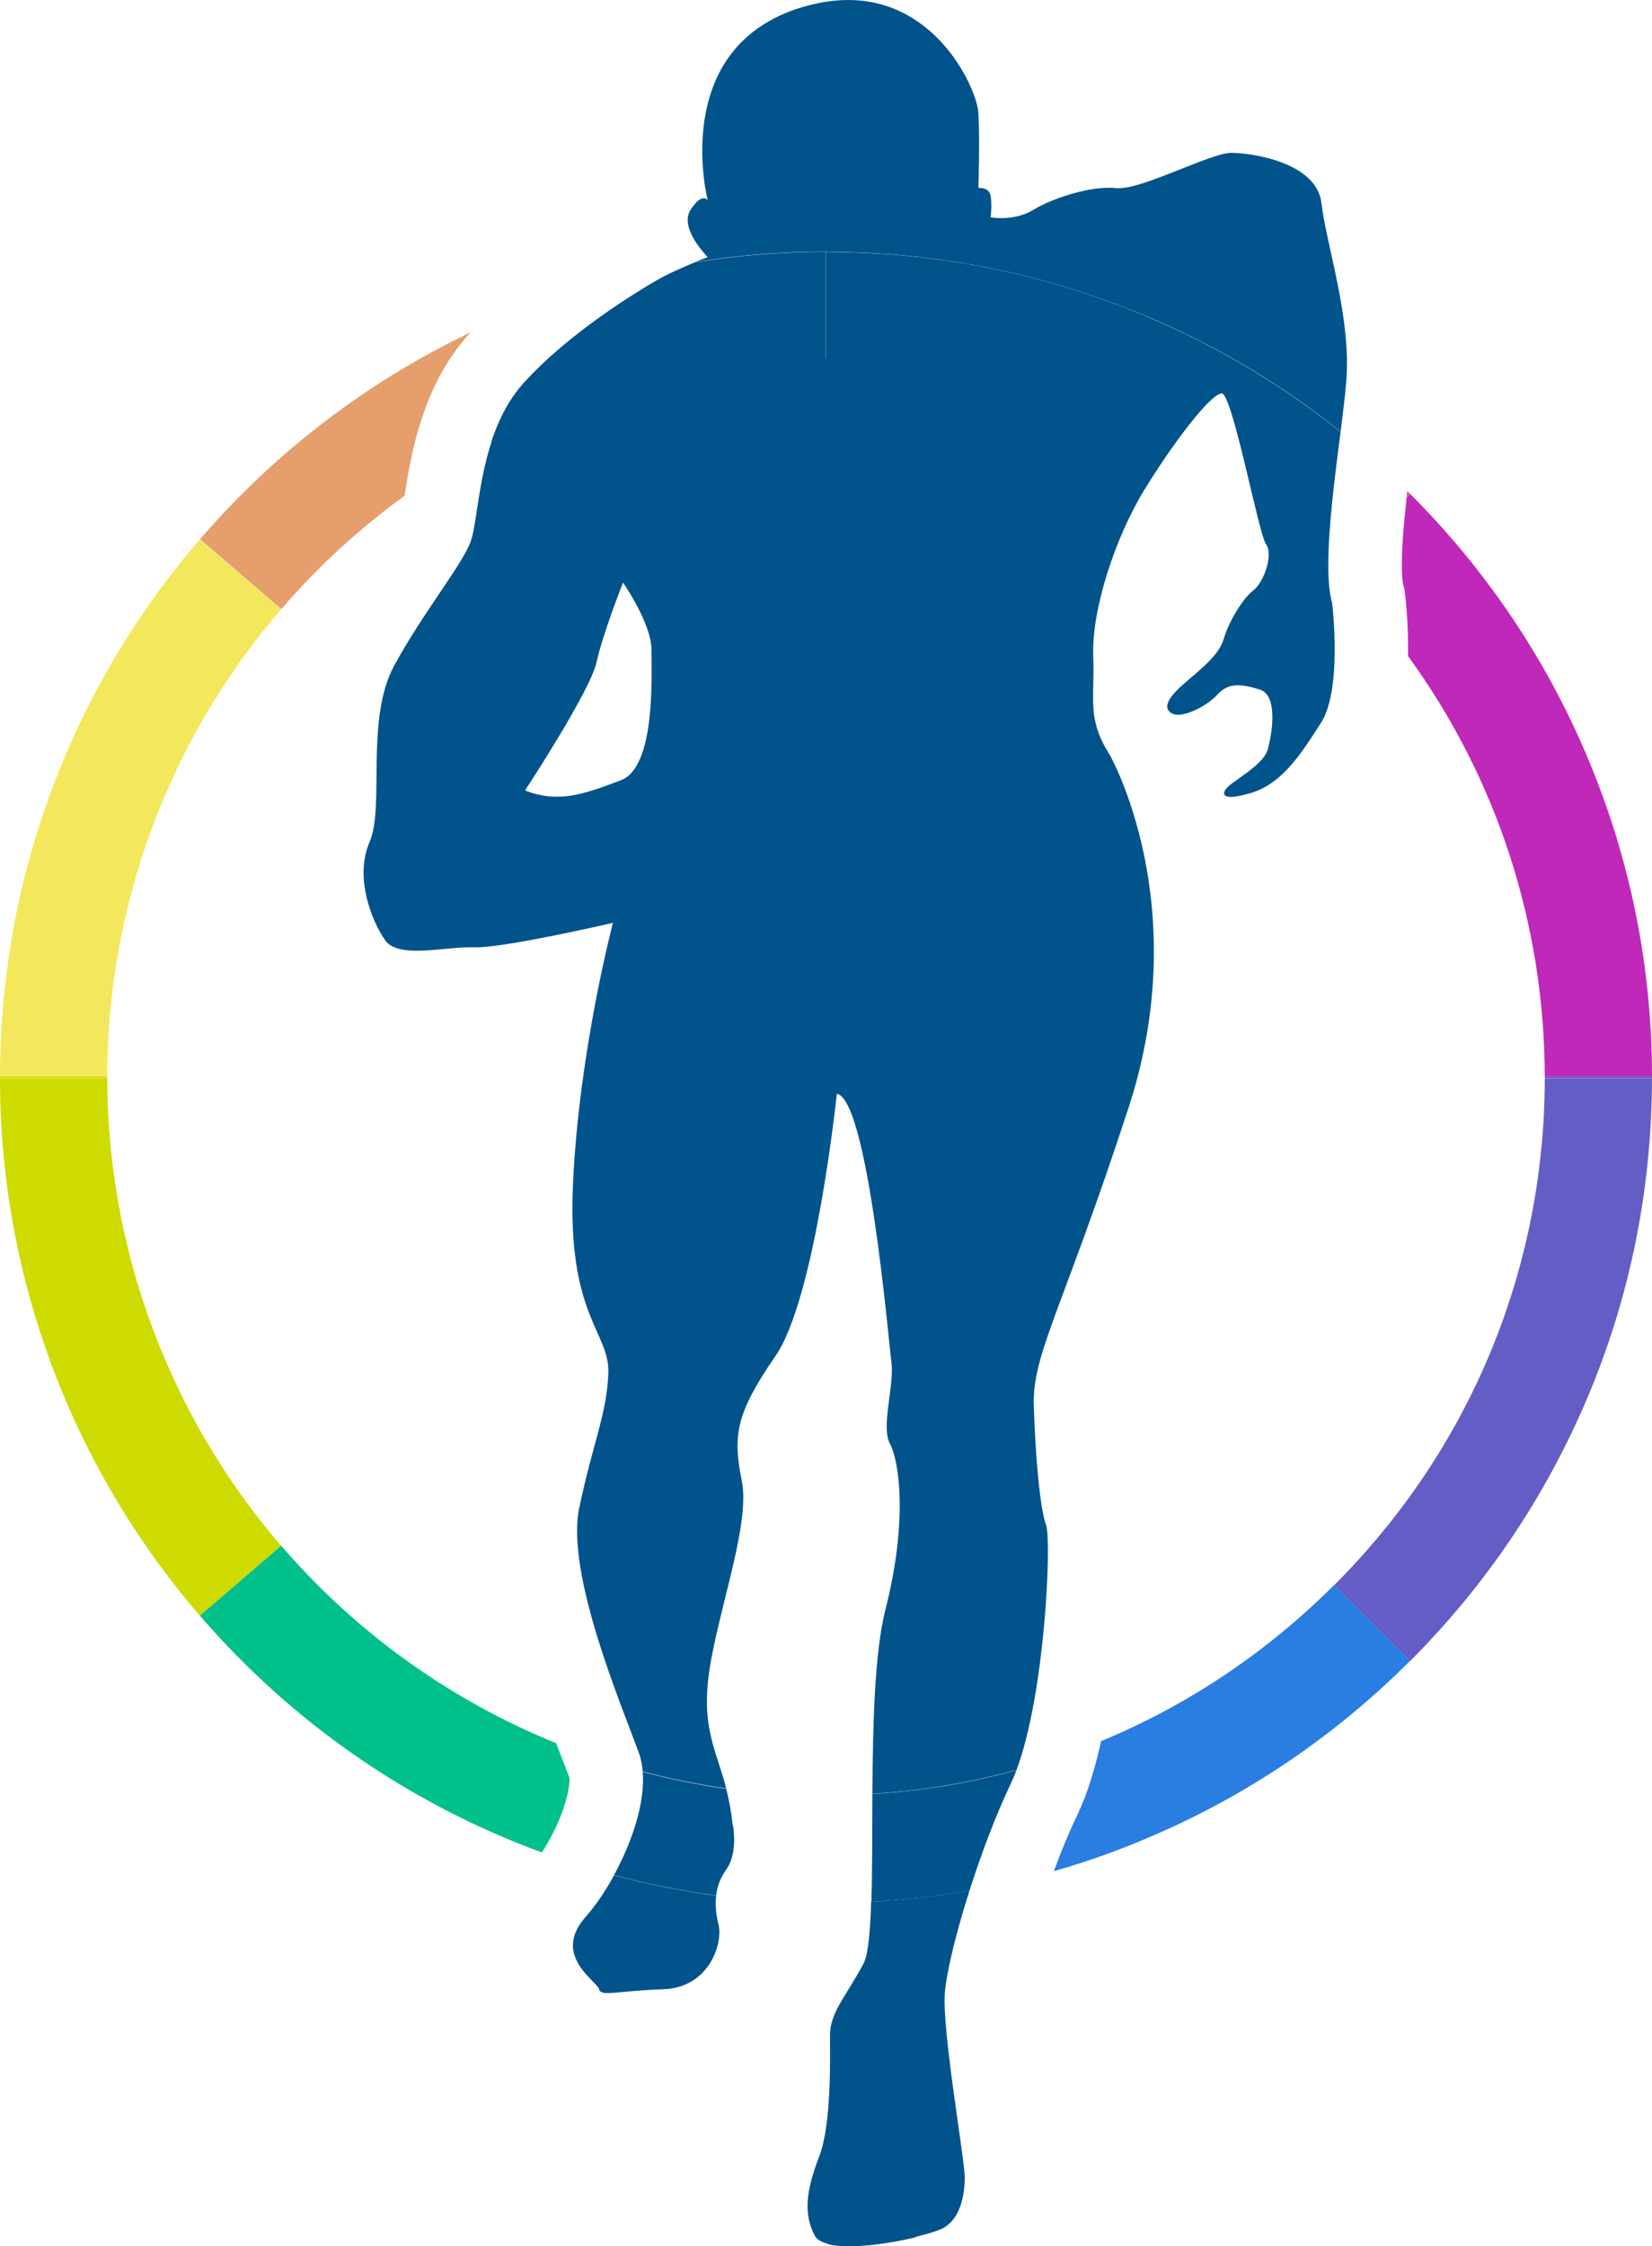
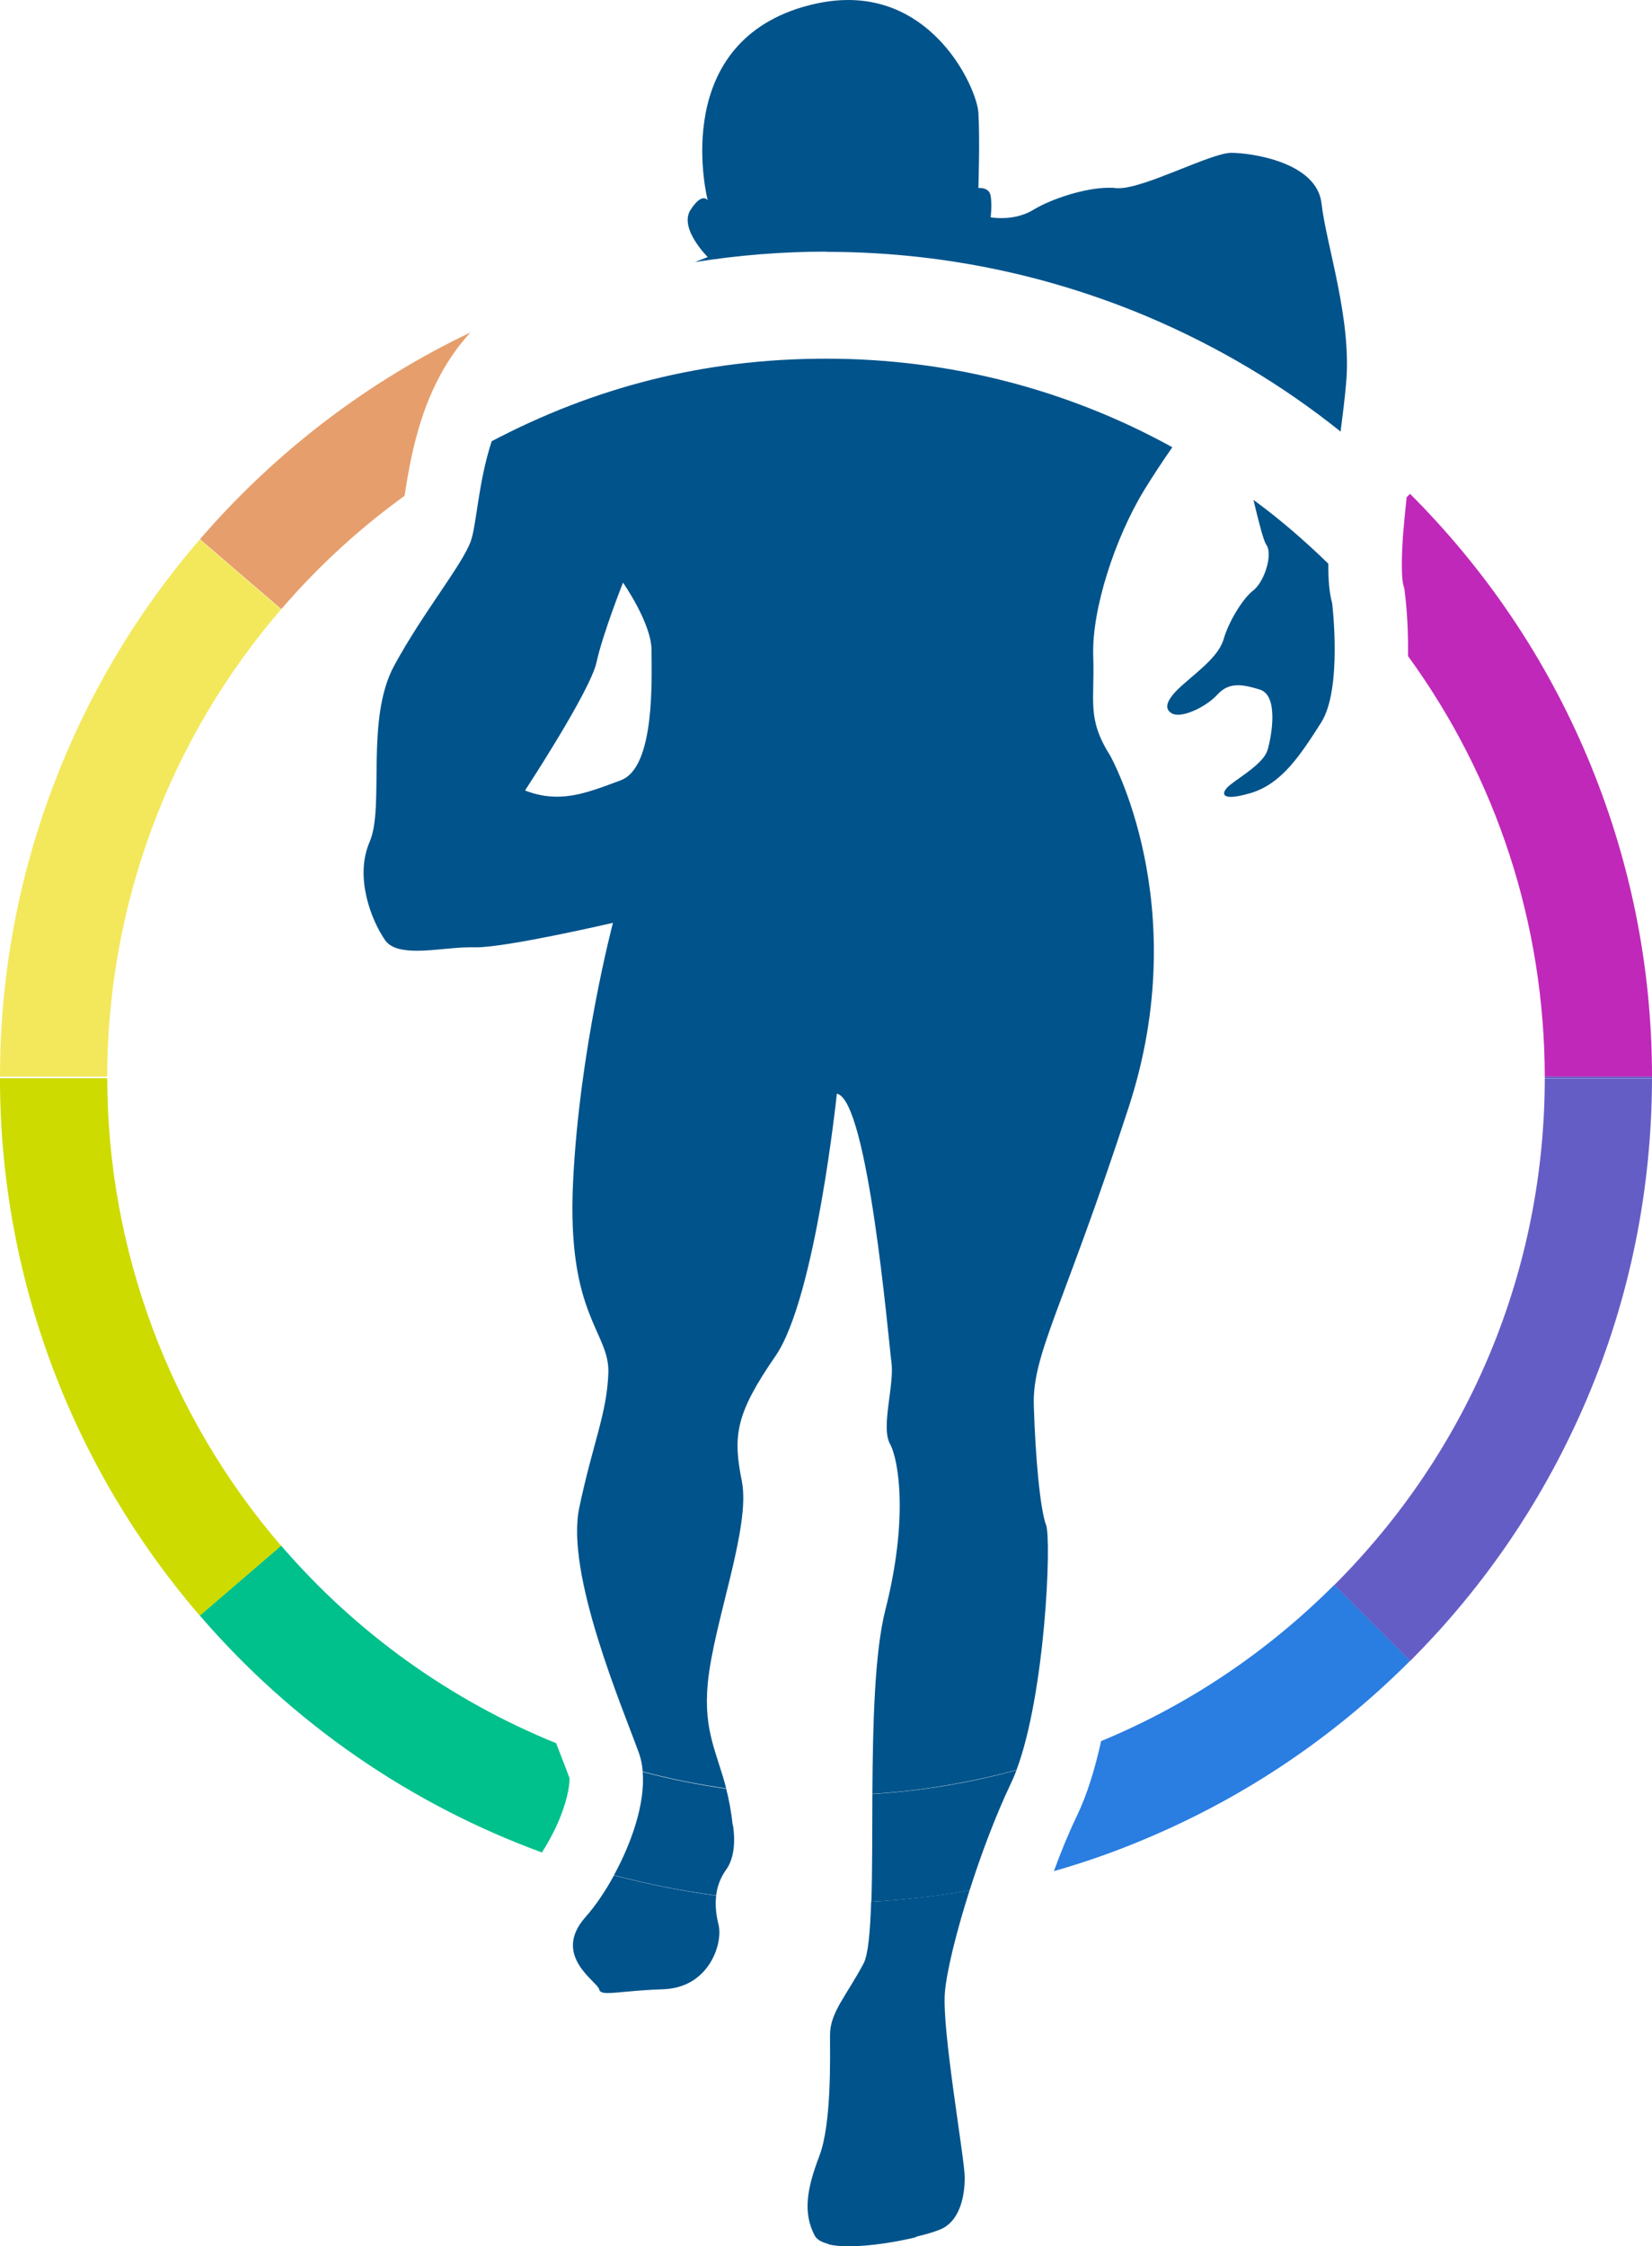
<svg xmlns="http://www.w3.org/2000/svg" id="Layer_2" viewBox="0 0 82.28 111.84">
  <defs>
    <style>.cls-1{fill:#c028b9;}.cls-2{fill:#00538b;}.cls-3{fill:#00c08b;}.cls-4{fill:#655dc6;}.cls-5{fill:#f3e85c;}.cls-6{fill:#2a7de1;}.cls-7{fill:#e69e6c;}.cls-8{fill:#f44c7f;}.cls-9{fill:#cddb00;}</style>
  </defs>
  <g id="Layer_3">
    <g>
      <path class="cls-1" d="M69.88,26.65c-.13,1.8-.01,2.36,0,2.42l.07,.26,.03,.27c.02,.13,.16,1.33,.15,2.79,0,.09,0,.19,0,.28,4.41,6.06,6.8,13.34,6.81,20.98v-.04h5.34c0-5.53-1.1-10.89-3.23-15.94-2.07-4.9-5.04-9.3-8.82-13.08l-.17,.17c-.07,.65-.13,1.28-.18,1.88Z" />
      <path class="cls-1" d="M82.28,53.65v.04h0v-.04Z" />
-       <path class="cls-8" d="M70.23,24.59s-.09-.09-.14-.14c-.01,.1-.02,.21-.04,.31l.17-.17Z" />
      <path class="cls-7" d="M20.15,24.68c.33-2.12,.9-5.51,3.24-8.08l.05-.05c-5.1,2.43-9.7,5.92-13.48,10.3l4.05,3.48c1.84-2.14,3.91-4.03,6.15-5.65Z" />
      <path class="cls-5" d="M5.34,53.65c0-8.56,3.08-16.84,8.66-23.31l-4.05-3.48c-3.15,3.65-5.6,7.78-7.3,12.27C.9,43.75,0,48.62,0,53.61H5.34v.04Z" />
      <path class="cls-5" d="M0,53.68H0v0Z" />
      <path class="cls-4" d="M76.94,53.65c0,9.55-3.73,18.53-10.49,25.28l3.78,3.78c3.78-3.78,6.74-8.18,8.82-13.08,2.14-5.05,3.22-10.42,3.23-15.94h-5.34v-.04Z" />
-       <path class="cls-4" d="M82.28,53.61h0v0Z" />
      <path class="cls-4" d="M82.28,53.61h-5.34v.07h5.34v-.07Z" />
      <path class="cls-6" d="M54.84,86.71c-.3,1.35-.69,2.64-1.2,3.7-.41,.85-.8,1.8-1.15,2.76,1.58-.45,3.14-1,4.66-1.65,4.9-2.07,9.3-5.04,13.08-8.82l-3.78-3.78c-3.38,3.38-7.33,6.01-11.62,7.78Z" />
      <path class="cls-3" d="M28.36,88.52c-.09-.25-.22-.57-.36-.94-.09-.24-.19-.5-.3-.78-5.22-2.12-9.93-5.46-13.7-9.84l-4.05,3.48c4.64,5.39,10.52,9.41,17.04,11.8,.34-.53,.67-1.15,.91-1.75,.44-1.1,.48-1.79,.46-1.97Z" />
      <path class="cls-9" d="M5.34,53.65v.04H0c0,4.99,.9,9.86,2.65,14.49,1.7,4.49,4.16,8.62,7.3,12.27l4.05-3.48c-5.58-6.48-8.65-14.76-8.66-23.31Z" />
      <path class="cls-9" d="M0,53.61v0H0Z" />
-       <path class="cls-9" d="M5.34,53.65v-.04H0v.07H5.34v-.04Z" />
      <path class="cls-2" d="M29.15,95.47c-1.68,1.91,.61,3.2,.69,3.58,.03,.14,.16,.19,.43,.19,.46,0,1.33-.14,2.77-.19,2.29-.08,2.97-2.29,2.75-3.2-.12-.48-.18-.97-.12-1.46-1.72-.23-3.42-.57-5.09-1.01-.44,.81-.94,1.54-1.43,2.09Z" />
      <path class="cls-2" d="M52.1,75.94c-.3-.84-.53-3.36-.61-5.95-.08-2.59,1.45-4.8,4.73-14.87,3.28-10.07-.93-17.5-.93-17.5-1.17-1.86-.76-2.67-.84-4.96-.08-2.29,1.07-5.85,2.54-8.26,.45-.73,.93-1.46,1.4-2.13-5.22-2.88-11.11-4.41-17.24-4.41s-11.58,1.44-16.66,4.11c-.68,2.07-.75,4.19-1.05,5-.46,1.22-2.36,3.51-3.81,6.18-1.45,2.67-.46,7.02-1.22,8.77-.76,1.75,.08,3.89,.76,4.88,.29,.43,.9,.54,1.6,.54,.84,0,1.83-.17,2.59-.17,.08,0,.16,0,.23,0,.04,0,.08,0,.13,0,1.56,0,6.81-1.22,6.81-1.22,0,0-1.68,6.33-1.99,12.96-.31,6.63,1.83,7.4,1.76,9.46-.08,2.06-.76,3.43-1.45,6.71-.69,3.28,2.14,9.91,2.97,12.2,.1,.28,.17,.6,.19,.93,1.36,.36,2.75,.64,4.16,.84-.46-1.78-1.14-2.86-.92-5.22,.29-3.05,2.15-7.78,1.7-10.07-.46-2.29-.31-3.36,1.68-6.25s3.05-13.05,3.05-13.05c1.55,.27,2.57,12.24,2.72,13.38,.15,1.14-.53,3.2-.08,4.04,.46,.84,.92,3.81-.23,8.31-.53,2.1-.62,5.71-.64,9.13,2.45-.15,4.86-.56,7.18-1.19,1.43-3.82,1.75-11.42,1.47-12.21ZM30.93,38.85c-1.16,.43-2.14,.82-3.19,.82-.51,0-1.03-.09-1.59-.31,0,0,3.25-4.95,3.56-6.38,.31-1.42,1.32-3.97,1.32-3.97,0,0,1.42,2.03,1.42,3.36s.2,5.85-1.53,6.48Z" />
      <path class="cls-2" d="M63.06,27.11c.36,.46-.08,1.86-.64,2.29-.56,.43-1.25,1.63-1.47,2.41-.23,.79-1.04,1.42-1.93,2.19-.89,.76-1.12,1.27-.64,1.53,.08,.04,.18,.06,.29,.06,.57,0,1.49-.49,1.96-1,.31-.34,.64-.47,1.03-.47,.32,0,.68,.09,1.1,.22,.94,.31,.57,2.35,.37,3.01-.2,.66-1.35,1.32-1.86,1.73-.36,.29-.46,.6,.04,.6,.21,0,.53-.06,.98-.19,1.53-.46,2.44-1.83,3.51-3.51,1.07-1.68,.55-5.94,.55-5.94-.14-.51-.2-1.18-.19-1.97-1.18-1.15-2.42-2.22-3.73-3.18,.27,1.14,.51,2.06,.63,2.21Z" />
      <path class="cls-2" d="M41.14,12.54c5.55,0,10.94,1.09,16.02,3.23,3.47,1.47,6.69,3.38,9.61,5.72,.11-.86,.21-1.66,.27-2.36,.31-3.2-.99-6.94-1.22-9-.23-2.06-3.51-2.52-4.5-2.52s-4.3,1.76-5.58,1.76c-.05,0-.1,0-.14,0-.12-.02-.25-.02-.39-.02-1.16,0-2.84,.55-3.73,1.09-.57,.35-1.18,.42-1.61,.42-.32,0-.53-.04-.53-.04,0,0,.08-.61,0-1.07-.06-.34-.37-.39-.53-.39-.05,0-.08,0-.08,0,0,0,.08-2.44,0-3.74C48.68,4.53,46.73,0,42.24,0c-.78,0-1.64,.14-2.58,.45-6.33,2.14-4.41,9.53-4.41,9.53,0,0-.06-.11-.2-.11-.14,0-.35,.11-.65,.57-.61,.92,.85,2.36,.85,2.36,0,0-.26,.1-.64,.25,2.14-.34,4.32-.52,6.53-.52h0Z" />
      <path class="cls-2" d="M43.02,97.75c-.84,1.6-1.68,2.44-1.68,3.58s.08,4.42-.53,6.02c-.61,1.6-.84,2.82-.23,3.97,.2,.37,.86,.51,1.69,.51,1.71,0,4.15-.58,4.71-.89,.84-.46,1.07-1.6,1.07-2.52s-1.14-7.32-.99-9.19c.08-1.02,.55-2.97,1.23-5.1-1.61,.28-3.25,.47-4.9,.56-.05,1.51-.15,2.63-.37,3.06Z" />
-       <path class="cls-2" d="M41.14,12.54v5.34c6.13,0,12.02,1.53,17.24,4.41,1.08-1.53,2.1-2.7,2.47-2.7,.35,0,1.05,3.08,1.58,5.31,1.3,.97,2.55,2.03,3.73,3.18,0-1.89,.33-4.4,.61-6.58-2.92-2.33-6.14-4.25-9.61-5.72-5.07-2.15-10.46-3.23-16.02-3.23Z" />
-       <path class="cls-2" d="M41.14,12.54h0c-2.2,0-4.38,.18-6.53,.52-.55,.23-1.34,.57-1.89,.89-.92,.53-4.35,2.59-6.63,5.11-.77,.85-1.27,1.88-1.62,2.93,5.08-2.67,10.79-4.11,16.66-4.11v-5.34Z" />
      <path class="cls-2" d="M43.39,94.69c1.65-.09,3.29-.27,4.9-.56,.57-1.79,1.29-3.71,2.05-5.31,.1-.21,.2-.44,.29-.68-2.33,.64-4.73,1.04-7.18,1.19-.01,1.95,0,3.84-.05,5.35Z" />
      <path class="cls-2" d="M36.49,90.87c-.07-.69-.19-1.28-.32-1.8-1.41-.2-2.8-.48-4.16-.84,.13,1.55-.54,3.51-1.43,5.14,1.67,.44,3.37,.78,5.09,1.01,.05-.45,.21-.88,.5-1.29,.61-.84,.33-2.23,.33-2.23Z" />
      <path class="cls-2" d="M45.61,111.39l-.03-2.42-4.35,.05,.03,2.73c.28,.07,.63,.1,1.02,.1,1.04,0,2.34-.21,3.33-.45Z" />
    </g>
  </g>
</svg>